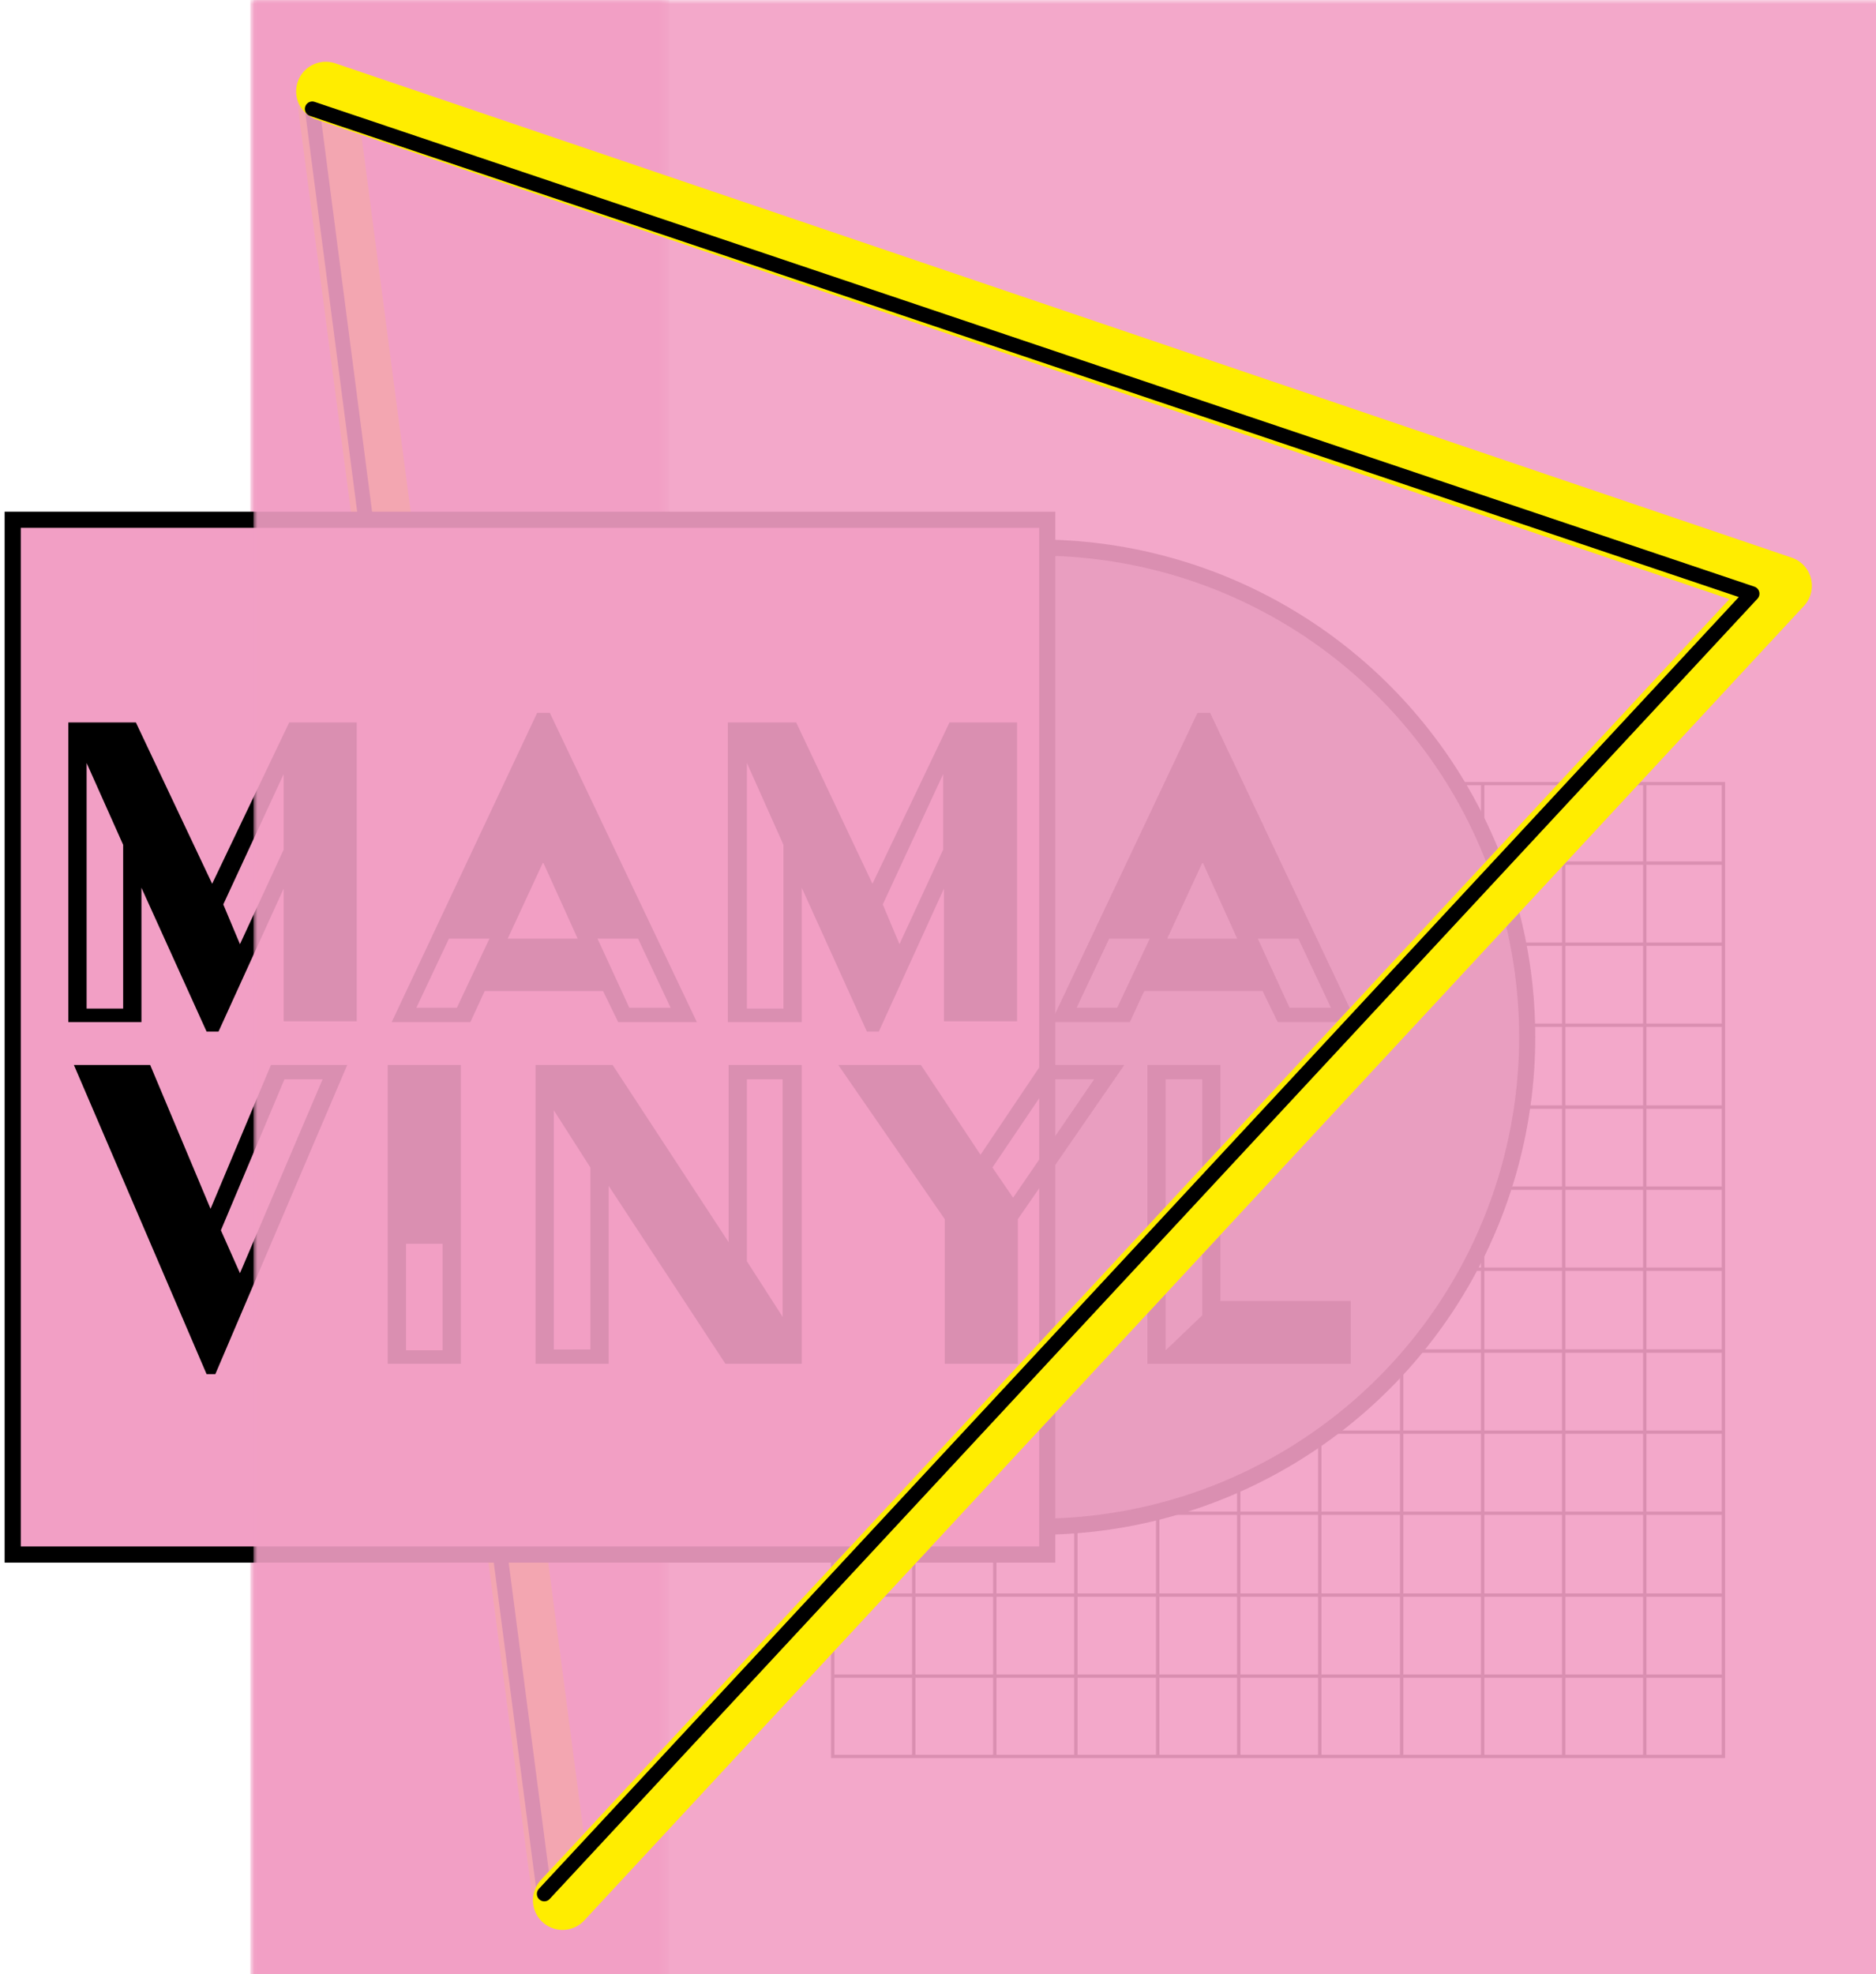
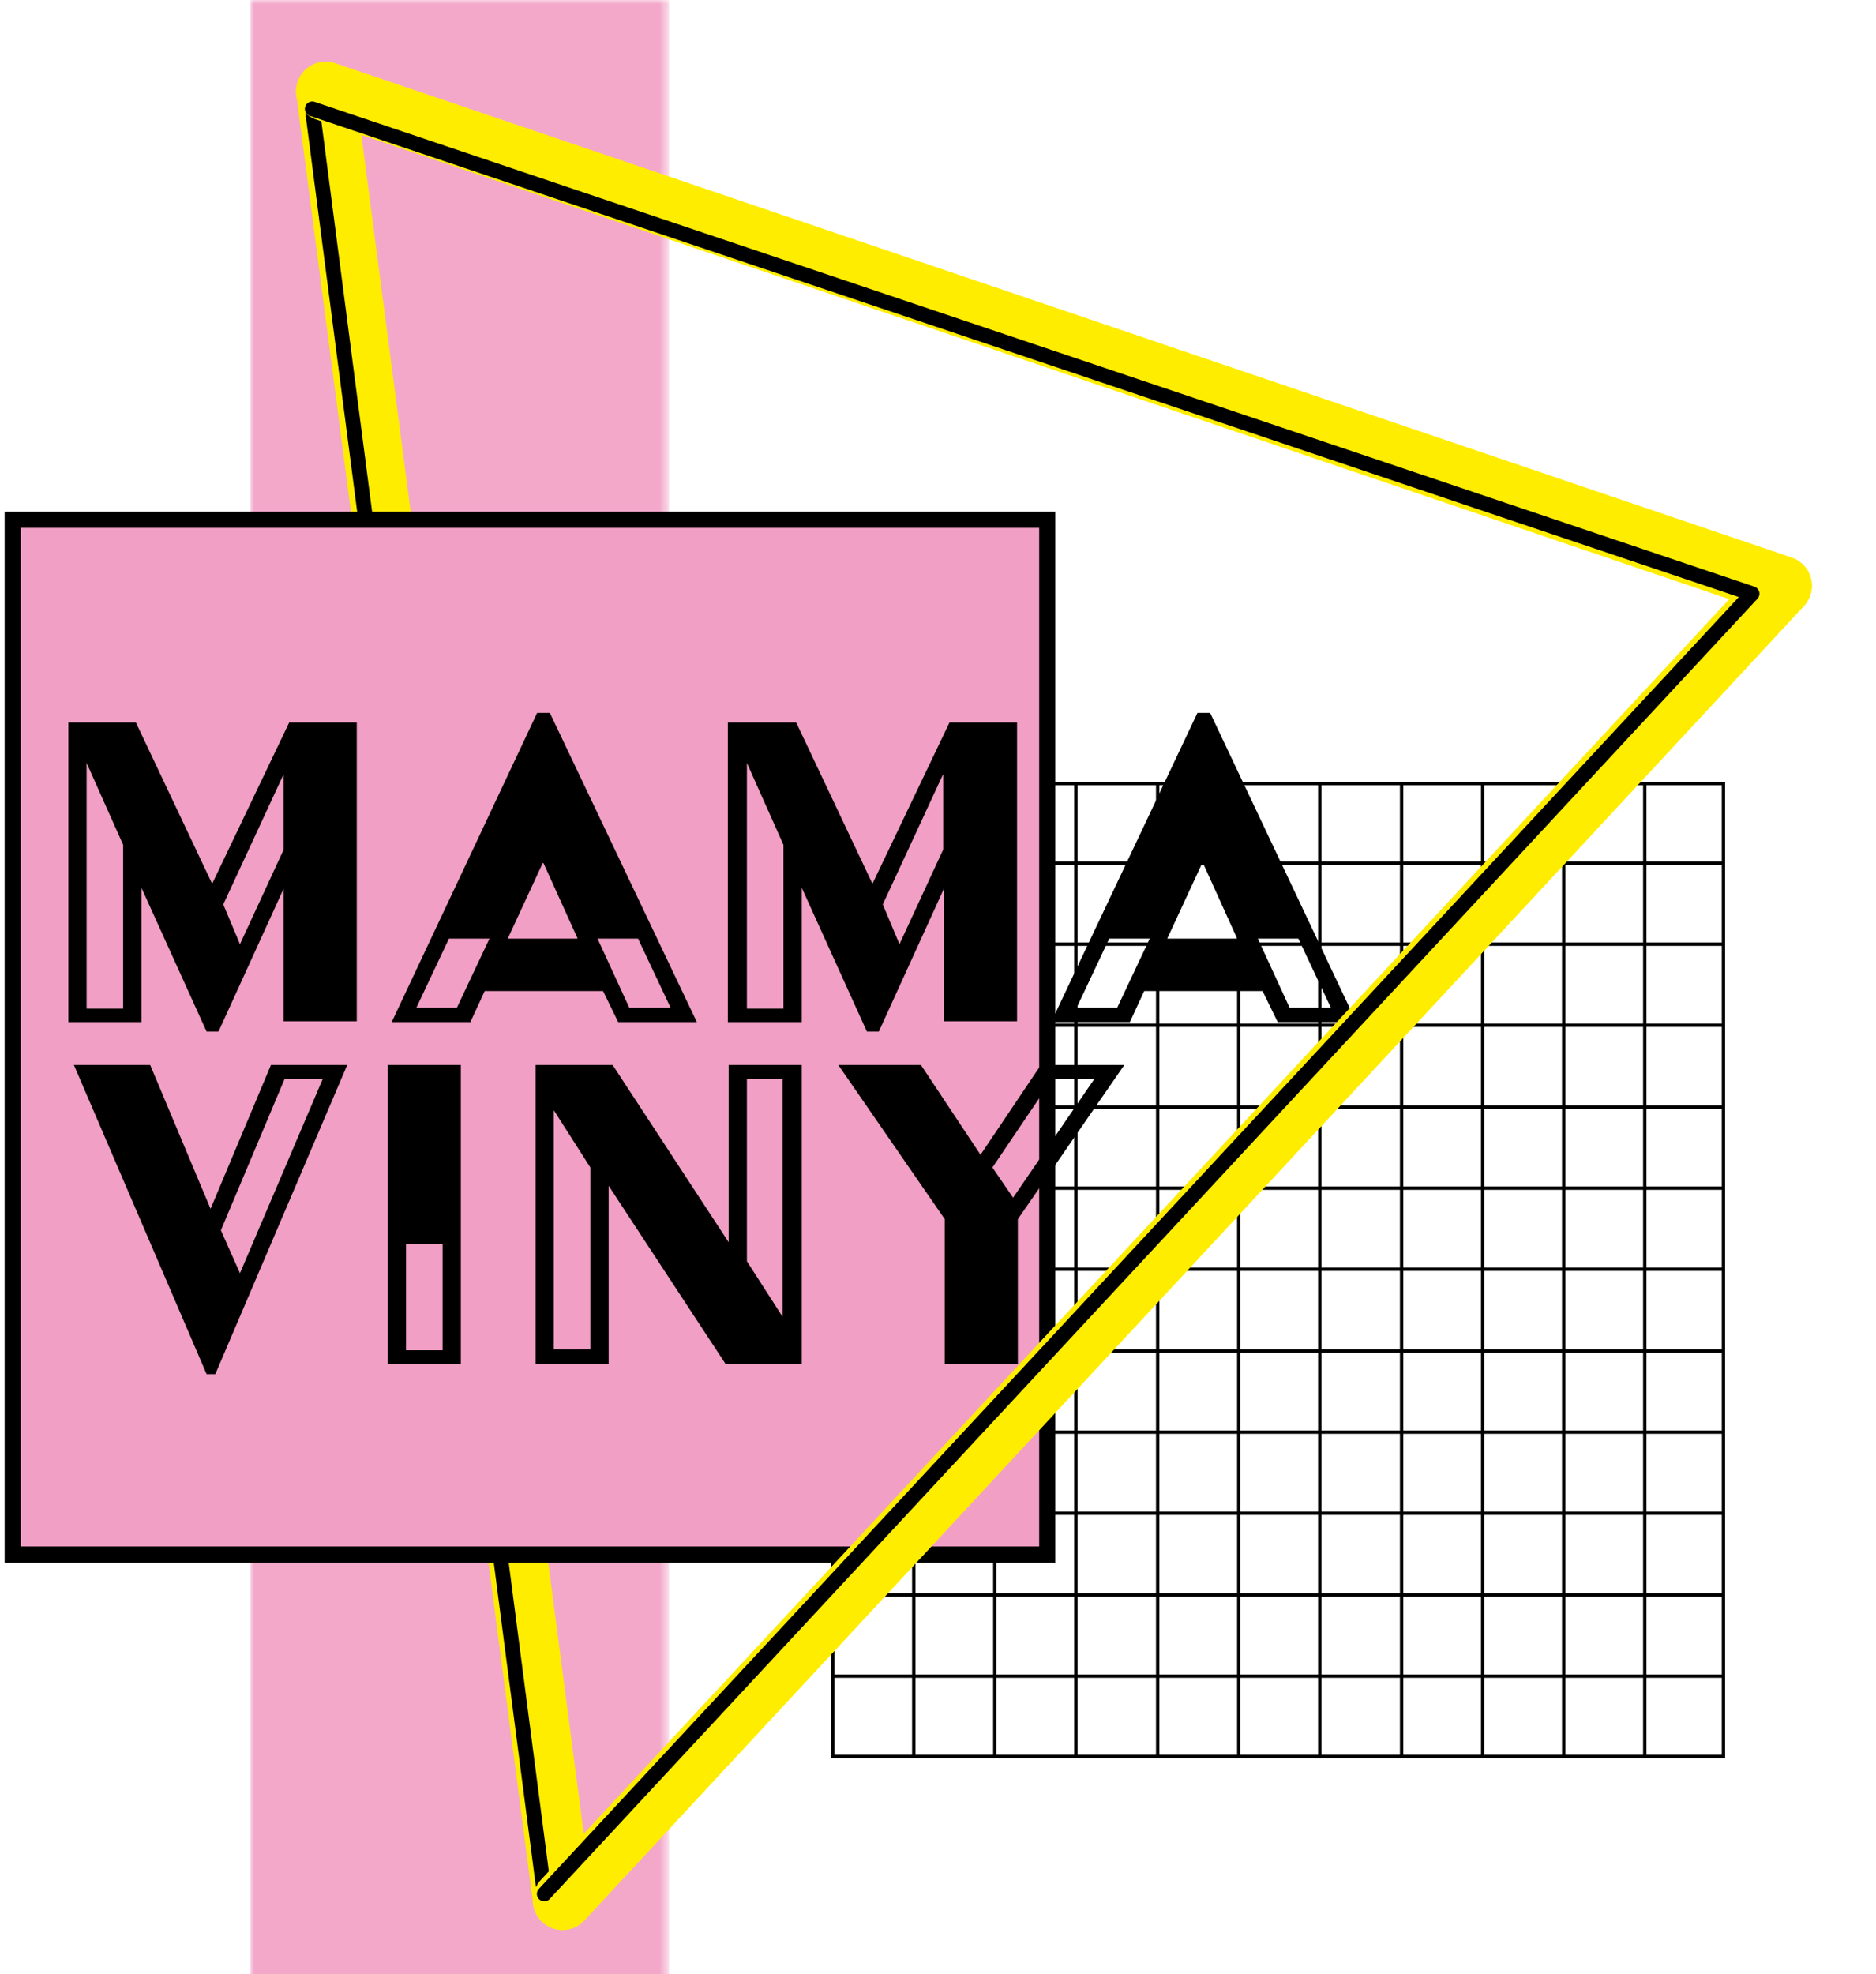
<svg xmlns="http://www.w3.org/2000/svg" xmlns:xlink="http://www.w3.org/1999/xlink" version="1.1" id="Layer_1" x="0px" y="0px" viewBox="0 0 236.1 248.4" style="enable-background:new 0 0 236.1 248.4;" xml:space="preserve">
  <g>
    <defs>
      <rect id="SVGID_1_" x="-43.8" y="-8" width="290.7" height="290.8" />
    </defs>
    <clipPath id="SVGID_00000034083920189428260660000003092692742108214415_">
      <use xlink:href="#SVGID_1_" style="overflow:visible;" />
    </clipPath>
    <line style="clip-path:url(#SVGID_00000034083920189428260660000003092692742108214415_);fill:none;stroke:#FFED00;stroke-width:7.454;stroke-linecap:round;stroke-linejoin:round;stroke-miterlimit:10;" x1="41" y1="11.5" x2="70.8" y2="239.1" />
    <line style="clip-path:url(#SVGID_00000034083920189428260660000003092692742108214415_);fill:none;stroke:#000000;stroke-width:1.863;stroke-linecap:round;stroke-linejoin:round;stroke-miterlimit:10;" x1="41.4" y1="12.5" x2="70.6" y2="236.2" />
    <g style="clip-path:url(#SVGID_00000034083920189428260660000003092692742108214415_);">
      <defs>
        <rect id="SVGID_00000075864470070975218240000015515463392614246538_" x="104.8" y="98.6" width="112.1" height="122.4" />
      </defs>
      <clipPath id="SVGID_00000146495883364440446760000006001262838067525765_">
        <use xlink:href="#SVGID_00000075864470070975218240000015515463392614246538_" style="overflow:visible;" />
      </clipPath>
      <path style="clip-path:url(#SVGID_00000146495883364440446760000006001262838067525765_);fill:none;stroke:#000000;stroke-width:0.426;stroke-miterlimit:10;" d=" M94.5,200.7v92.1 M104.7,200.7v92.1 M115,200.7v92.1 M125.2,200.7v92.1 M135.4,200.7v92.1 M145.7,200.7v92.1 M155.9,200.7v92.1 M166.1,200.7v92.1 M84.3,210.9h92.1 M84.3,221.1h92.1 M84.3,231.3h92.1 M84.3,241.6h92.1 M84.3,251.8h92.1 M84.3,262h92.1 M84.3,272.3h92.1 M84.3,282.5h92.1 M176.4,292.7H84.3 M186.6,200.7v92.1 M196.8,200.7v92.1 M207,200.7v92.1 M217.3,200.7v92.1 M227.5,200.7v92.1 M237.7,200.7v92.1 M248,200.7v92.1 M258.2,200.7v92.1 M176.4,210.9h92.1 M176.4,221.1h92.1 M176.4,231.3h92.1 M176.4,241.6h92.1 M176.4,251.8h92.1 M176.4,262h92.1 M176.4,272.3h92.1 M176.4,282.5h92.1 M268.4,200.7v92.1 M268.4,292.7h-92.1 M176.4,292.7v-92.1 M2.4,200.7v92.1 M12.7,200.7v92.1 M22.9,200.7v92.1 M33.1,200.7v92.1 M43.4,200.7v92.1 M53.6,200.7v92.1 M63.8,200.7v92.1 M74.1,200.7v92.1 M-7.8,210.9h92.1 M-7.8,221.1h92.1 M-7.8,231.3h92.1 M-7.8,241.6h92.1 M-7.8,251.8h92.1 M-7.8,262h92.1 M-7.8,272.3h92.1 M-7.8,282.5h92.1 M84.3,200.7v92.1 M84.3,292.7H-7.8 M-7.8,292.7v-92.1 M94.5,108.6v92.1 M104.7,108.6v92.1 M115,108.6v92.1 M125.2,108.6v92.1 M135.4,108.6v92.1 M145.7,108.6v92.1 M155.9,108.6v92.1 M166.1,108.6v92.1 M84.3,118.8h92.1 M84.3,129h92.1 M84.3,139.3h92.1 M84.3,149.5h92.1 M84.3,159.7h92.1 M84.3,170h92.1 M84.3,180.2h92.1 M84.3,190.4h92.1 M176.4,200.7H84.3 M186.6,108.6v92.1 M196.8,108.6v92.1 M207,108.6v92.1 M217.3,108.6v92.1 M227.5,108.6v92.1 M237.7,108.6v92.1 M248,108.6v92.1 M258.2,108.6v92.1 M176.4,118.8h92.1 M176.4,129h92.1 M176.4,139.3h92.1 M176.4,149.5h92.1 M176.4,159.7h92.1 M176.4,170h92.1 M176.4,180.2h92.1 M176.4,190.4h92.1 M268.4,108.6v92.1 M268.4,200.7h-92.1 M176.4,200.7 v-92.1 M2.4,108.6v92.1 M12.7,108.6v92.1 M22.9,108.6v92.1 M33.1,108.6v92.1 M43.4,108.6v92.1 M53.6,108.6v92.1 M63.8,108.6v92.1 M74.1,108.6v92.1 M-7.8,118.8h92.1 M-7.8,129h92.1 M-7.8,139.3h92.1 M-7.8,149.5h92.1 M-7.8,159.7h92.1 M-7.8,170h92.1 M-7.8,180.2h92.1 M-7.8,190.4h92.1 M84.3,108.6v92.1 M84.3,200.7H-7.8 M-7.8,200.7v-92.1 M94.5,16.5v92.1 M104.7,16.5v92.1 M115,16.5v92.1 M125.2,16.5v92.1 M135.4,16.5v92.1 M145.7,16.5v92.1 M155.9,16.5v92.1 M166.1,16.5v92.1 M84.3,26.7h92.1 M84.3,37 h92.1 M84.3,47.2h92.1 M84.3,57.4h92.1 M84.3,67.7h92.1 M84.3,77.9h92.1 M84.3,88.1h92.1 M84.3,98.4h92.1 M84.3,16.5h92.1 M176.4,108.6H84.3 M186.6,16.5v92.1 M196.8,16.5v92.1 M207,16.5v92.1 M217.3,16.5v92.1 M227.5,16.5v92.1 M237.7,16.5v92.1 M248,16.5v92.1 M258.2,16.5v92.1 M176.4,26.7h92.1 M176.4,37h92.1 M176.4,47.2h92.1 M176.4,57.4h92.1 M176.4,67.7h92.1 M176.4,77.9h92.1 M176.4,88.1h92.1 M176.4,98.4h92.1 M176.4,16.5h92.1 M268.4,16.5v92.1 M268.4,108.6h-92.1 M176.4,108.6V16.5 M2.4,16.5v92.1 M12.7,16.5v92.1 M22.9,16.5v92.1 M33.1,16.5v92.1 M43.4,16.5v92.1 M53.6,16.5v92.1 M63.8,16.5v92.1 M74.1,16.5 v92.1 M-7.8,26.7h92.1 M-7.8,37h92.1 M-7.8,47.2h92.1 M-7.8,57.4h92.1 M-7.8,67.7h92.1 M-7.8,77.9h92.1 M-7.8,88.1h92.1 M-7.8,98.4h92.1 M-7.8,16.5h92.1 M84.3,16.5v92.1 M84.3,108.6H-7.8 M-7.8,108.6V16.5" />
    </g>
    <rect x="104.8" y="98.6" style="clip-path:url(#SVGID_00000034083920189428260660000003092692742108214415_);fill:none;stroke:#000000;stroke-width:0.417;" width="112.1" height="122.4" />
    <g style="clip-path:url(#SVGID_00000034083920189428260660000003092692742108214415_);">
      <defs>
        <rect id="SVGID_00000013883413402193814790000005842757169969183162_" x="-43.8" y="-8" width="290.7" height="290.8" />
      </defs>
      <clipPath id="SVGID_00000087395315281897947780000012899554268331108763_">
        <use xlink:href="#SVGID_00000013883413402193814790000005842757169969183162_" style="overflow:visible;" />
      </clipPath>
      <defs>
        <filter id="Adobe_OpacityMaskFilter" filterUnits="userSpaceOnUse" x="31.5" y="0" width="52.7" height="249.8">
          <feColorMatrix type="matrix" values="1 0 0 0 0 0 1 0 0 0 0 0 1 0 0 0 0 0 1 0" />
        </filter>
      </defs>
      <mask maskUnits="userSpaceOnUse" x="31.5" y="0" width="52.7" height="249.8" id="SVGID_00000114772816369693645700000000038884796111099302_">
        <g style="filter:url(#Adobe_OpacityMaskFilter);">
          <g>
            <defs>
              <rect id="SVGID_00000111168625498555670190000017111663563248644995_" x="-43.8" y="-8" width="203.4" height="261.9" />
            </defs>
            <clipPath id="SVGID_00000006669648839197973550000003108275595539257479_" style="clip-path:url(#SVGID_00000087395315281897947780000012899554268331108763_);">
              <use xlink:href="#SVGID_00000111168625498555670190000017111663563248644995_" style="overflow:visible;" />
            </clipPath>
            <g style="clip-path:url(#SVGID_00000006669648839197973550000003108275595539257479_);">
              <image style="overflow:visible;" width="556" height="716" transform="matrix(0.366 0 0 0.366 -43.815 -8.048)"> </image>
            </g>
          </g>
        </g>
      </mask>
      <g style="clip-path:url(#SVGID_00000087395315281897947780000012899554268331108763_);mask:url(#SVGID_00000114772816369693645700000000038884796111099302_);">
        <g>
          <defs>
            <rect id="SVGID_00000043452179150858610210000000813416058557948830_" x="31.5" width="52.7" height="249.8" />
          </defs>
          <clipPath id="SVGID_00000164481430130721544710000000705588460312395948_">
            <use xlink:href="#SVGID_00000043452179150858610210000000813416058557948830_" style="overflow:visible;" />
          </clipPath>
          <rect x="31.5" style="opacity:0.9;clip-path:url(#SVGID_00000164481430130721544710000000705588460312395948_);fill:#F29FC5;" width="52.7" height="249.8" />
        </g>
      </g>
    </g>
    <line style="clip-path:url(#SVGID_00000034083920189428260660000003092692742108214415_);fill:none;stroke:#FFED00;stroke-width:7.454;stroke-linecap:round;stroke-linejoin:round;stroke-miterlimit:10;" x1="41" y1="11.5" x2="70.8" y2="239.1" />
    <line style="clip-path:url(#SVGID_00000034083920189428260660000003092692742108214415_);fill:none;stroke:#000000;stroke-width:1.863;stroke-linecap:round;stroke-linejoin:round;stroke-miterlimit:10;" x1="39.3" y1="13.7" x2="68.5" y2="238.3" />
    <g style="clip-path:url(#SVGID_00000034083920189428260660000003092692742108214415_);">
      <defs>
-         <rect id="SVGID_00000113326295622775994100000010610957675941230725_" x="-43.8" y="-8" width="290.7" height="290.8" />
-       </defs>
+         </defs>
      <clipPath id="SVGID_00000142151314882388128590000003158831553465797820_">
        <use xlink:href="#SVGID_00000113326295622775994100000010610957675941230725_" style="overflow:visible;" />
      </clipPath>
      <path style="clip-path:url(#SVGID_00000142151314882388128590000003158831553465797820_);fill:#9D9D9C;" d="M130.6,192.1 c34,0,61.6-27.6,61.6-61.6s-27.6-61.6-61.6-61.6S69,96.5,69,130.5S96.6,192.1,130.6,192.1" />
      <circle style="clip-path:url(#SVGID_00000142151314882388128590000003158831553465797820_);fill:none;stroke:#000000;stroke-width:2.032;" cx="130.6" cy="130.5" r="61.6" />
    </g>
-     <path style="clip-path:url(#SVGID_00000034083920189428260660000003092692742108214415_);" d="M146.7,169.9v-34.1h4.6v29.7 L146.7,169.9z M144.4,171.6h25.6v-7.9h-16.4V134h-9.2V171.6z" />
    <rect x="1.6" y="65.4" style="clip-path:url(#SVGID_00000034083920189428260660000003092692742108214415_);fill:#F29FC5;" width="130.2" height="130.2" />
    <rect x="1.6" y="65.4" style="clip-path:url(#SVGID_00000034083920189428260660000003092692742108214415_);fill:none;stroke:#000000;stroke-width:2.032;" width="130.2" height="130.2" />
    <path style="clip-path:url(#SVGID_00000034083920189428260660000003092692742108214415_);" d="M135.5,126.8l4.1-8.7h5.1l-4.1,8.7 H135.5z M158.3,118.1h5.1l4.1,8.7h-5.2L158.3,118.1z M146.9,118.1l4.4-9.5h0.1l4.3,9.5H146.9z M132.3,128.6h9.9l1.8-3.9h14.9 l1.9,3.9h9.9l-18.4-38.9h-1.6L132.3,128.6z M113.2,118.8l-2.1-5l7.6-16.4v9.5L113.2,118.8z M94,126.8V96l4.6,10.3v20.6H94z M91.7,128.6h9.2v-16.9l8.2,18.1h1.5l8.2-18v16.7h9.2V90.9h-8.5l-9.7,20.3l-9.6-20.3h-8.6V128.6z M52.4,126.8l4.1-8.7h5.1l-4.1,8.7 H52.4z M75.2,118.1h5.1l4.1,8.7h-5.2L75.2,118.1z M63.9,118.1l4.4-9.5h0.1l4.3,9.5H63.9z M49.3,128.6h9.9l1.8-3.9h14.9l1.9,3.9h9.9 L69.2,89.7h-1.6L49.3,128.6z M30.2,118.8l-2.1-5l7.6-16.4v9.5L30.2,118.8z M10.9,126.8V96l4.6,10.3v20.6H10.9z M8.6,128.6h9.2 v-16.9l8.2,18.1h1.5l8.2-18v16.7h9.2V90.9h-8.5l-9.7,20.3l-9.6-20.3H8.6V128.6z" />
    <path style="clip-path:url(#SVGID_00000034083920189428260660000003092692742108214415_);" d="M127.5,150.7l-2.6-3.8l7.5-11.1h5.3 L127.5,150.7z M118.9,171.6h9.2v-18.2l13.4-19.4H131l-7.6,11.3l-7.5-11.3h-10.4l13.4,19.4V171.6z M69.7,169.9v-30.2l4.6,7.2v22.9 H69.7z M94,158.7v-22.9h4.5v29.9L94,158.7z M67.4,171.6h9.2v-22.4l14.7,22.4h9.6V134h-9.2v22.3L77.1,134h-9.7V171.6z M51.1,156.5 h4.6v13.4h-4.6V156.5z M48.8,171.6H58V134h-9.2V171.6z M30.2,160.2l-2.4-5.4l8-19h4.8L30.2,160.2z M26,172.9h1.1L43.7,134h-9.6 l-7.6,18.1L18.9,134H9.3L26,172.9z" />
    <polyline style="clip-path:url(#SVGID_00000034083920189428260660000003092692742108214415_);fill:none;stroke:#FFED00;stroke-width:7.454;stroke-linecap:round;stroke-linejoin:round;stroke-miterlimit:10;" points=" 70.8,239.1 224.3,73.7 41,11.5 " />
-     <polyline style="clip-path:url(#SVGID_00000034083920189428260660000003092692742108214415_);fill:none;stroke:#000000;stroke-width:1.863;stroke-linecap:round;stroke-linejoin:round;stroke-miterlimit:10;" points=" 70.6,236.2 221.5,73.7 41.4,12.5 " />
    <g style="clip-path:url(#SVGID_00000034083920189428260660000003092692742108214415_);">
      <defs>
        <rect id="SVGID_00000070084938579221879100000009225596366174005651_" x="-43.8" y="-8" width="290.7" height="290.8" />
      </defs>
      <clipPath id="SVGID_00000073704973481982309890000000381479337221245615_">
        <use xlink:href="#SVGID_00000070084938579221879100000009225596366174005651_" style="overflow:visible;" />
      </clipPath>
      <defs>
        <filter id="Adobe_OpacityMaskFilter_00000061472534584097575770000013334710160876663168_" filterUnits="userSpaceOnUse" x="31.9" y="0" width="205.6" height="249.8">
          <feColorMatrix type="matrix" values="1 0 0 0 0 0 1 0 0 0 0 0 1 0 0 0 0 0 1 0" />
        </filter>
      </defs>
      <mask maskUnits="userSpaceOnUse" x="31.9" y="0" width="205.6" height="249.8" id="SVGID_00000079472475846851244100000010248221706162797456_">
        <g style="filter:url(#Adobe_OpacityMaskFilter_00000061472534584097575770000013334710160876663168_);">
          <g>
            <defs>
              <rect id="SVGID_00000043442588996123900890000006387348399067082904_" x="-43.8" y="-8" width="291.2" height="291.2" />
            </defs>
            <clipPath id="SVGID_00000082343479115707466990000005416602432579172025_" style="clip-path:url(#SVGID_00000073704973481982309890000000381479337221245615_);">
              <use xlink:href="#SVGID_00000043442588996123900890000006387348399067082904_" style="overflow:visible;" />
            </clipPath>
            <g style="clip-path:url(#SVGID_00000082343479115707466990000005416602432579172025_);">
              <image style="overflow:visible;" width="796" height="796" transform="matrix(0.366 0 0 0.366 -43.815 -8.048)"> </image>
            </g>
          </g>
        </g>
      </mask>
      <g style="clip-path:url(#SVGID_00000073704973481982309890000000381479337221245615_);mask:url(#SVGID_00000079472475846851244100000010248221706162797456_);">
        <g>
          <defs>
            <rect id="SVGID_00000183214930770744492790000007312607061497202590_" x="31.9" width="205.6" height="249.8" />
          </defs>
          <clipPath id="SVGID_00000075842815305648668790000011904151417334300294_">
            <use xlink:href="#SVGID_00000183214930770744492790000007312607061497202590_" style="overflow:visible;" />
          </clipPath>
-           <rect x="31.9" style="opacity:0.9;clip-path:url(#SVGID_00000075842815305648668790000011904151417334300294_);fill:#F29FC5;" width="205.6" height="249.8" />
        </g>
      </g>
    </g>
    <polyline style="clip-path:url(#SVGID_00000034083920189428260660000003092692742108214415_);fill:none;stroke:#FFED00;stroke-width:7.454;stroke-linecap:round;stroke-linejoin:round;stroke-miterlimit:10;" points=" 70.8,239.1 224.3,73.7 41,11.5 " />
    <polyline style="clip-path:url(#SVGID_00000034083920189428260660000003092692742108214415_);fill:none;stroke:#000000;stroke-width:1.863;stroke-linecap:round;stroke-linejoin:round;stroke-miterlimit:10;" points=" 68.5,238.3 220.5,74.7 39.3,13.7 " />
  </g>
</svg>